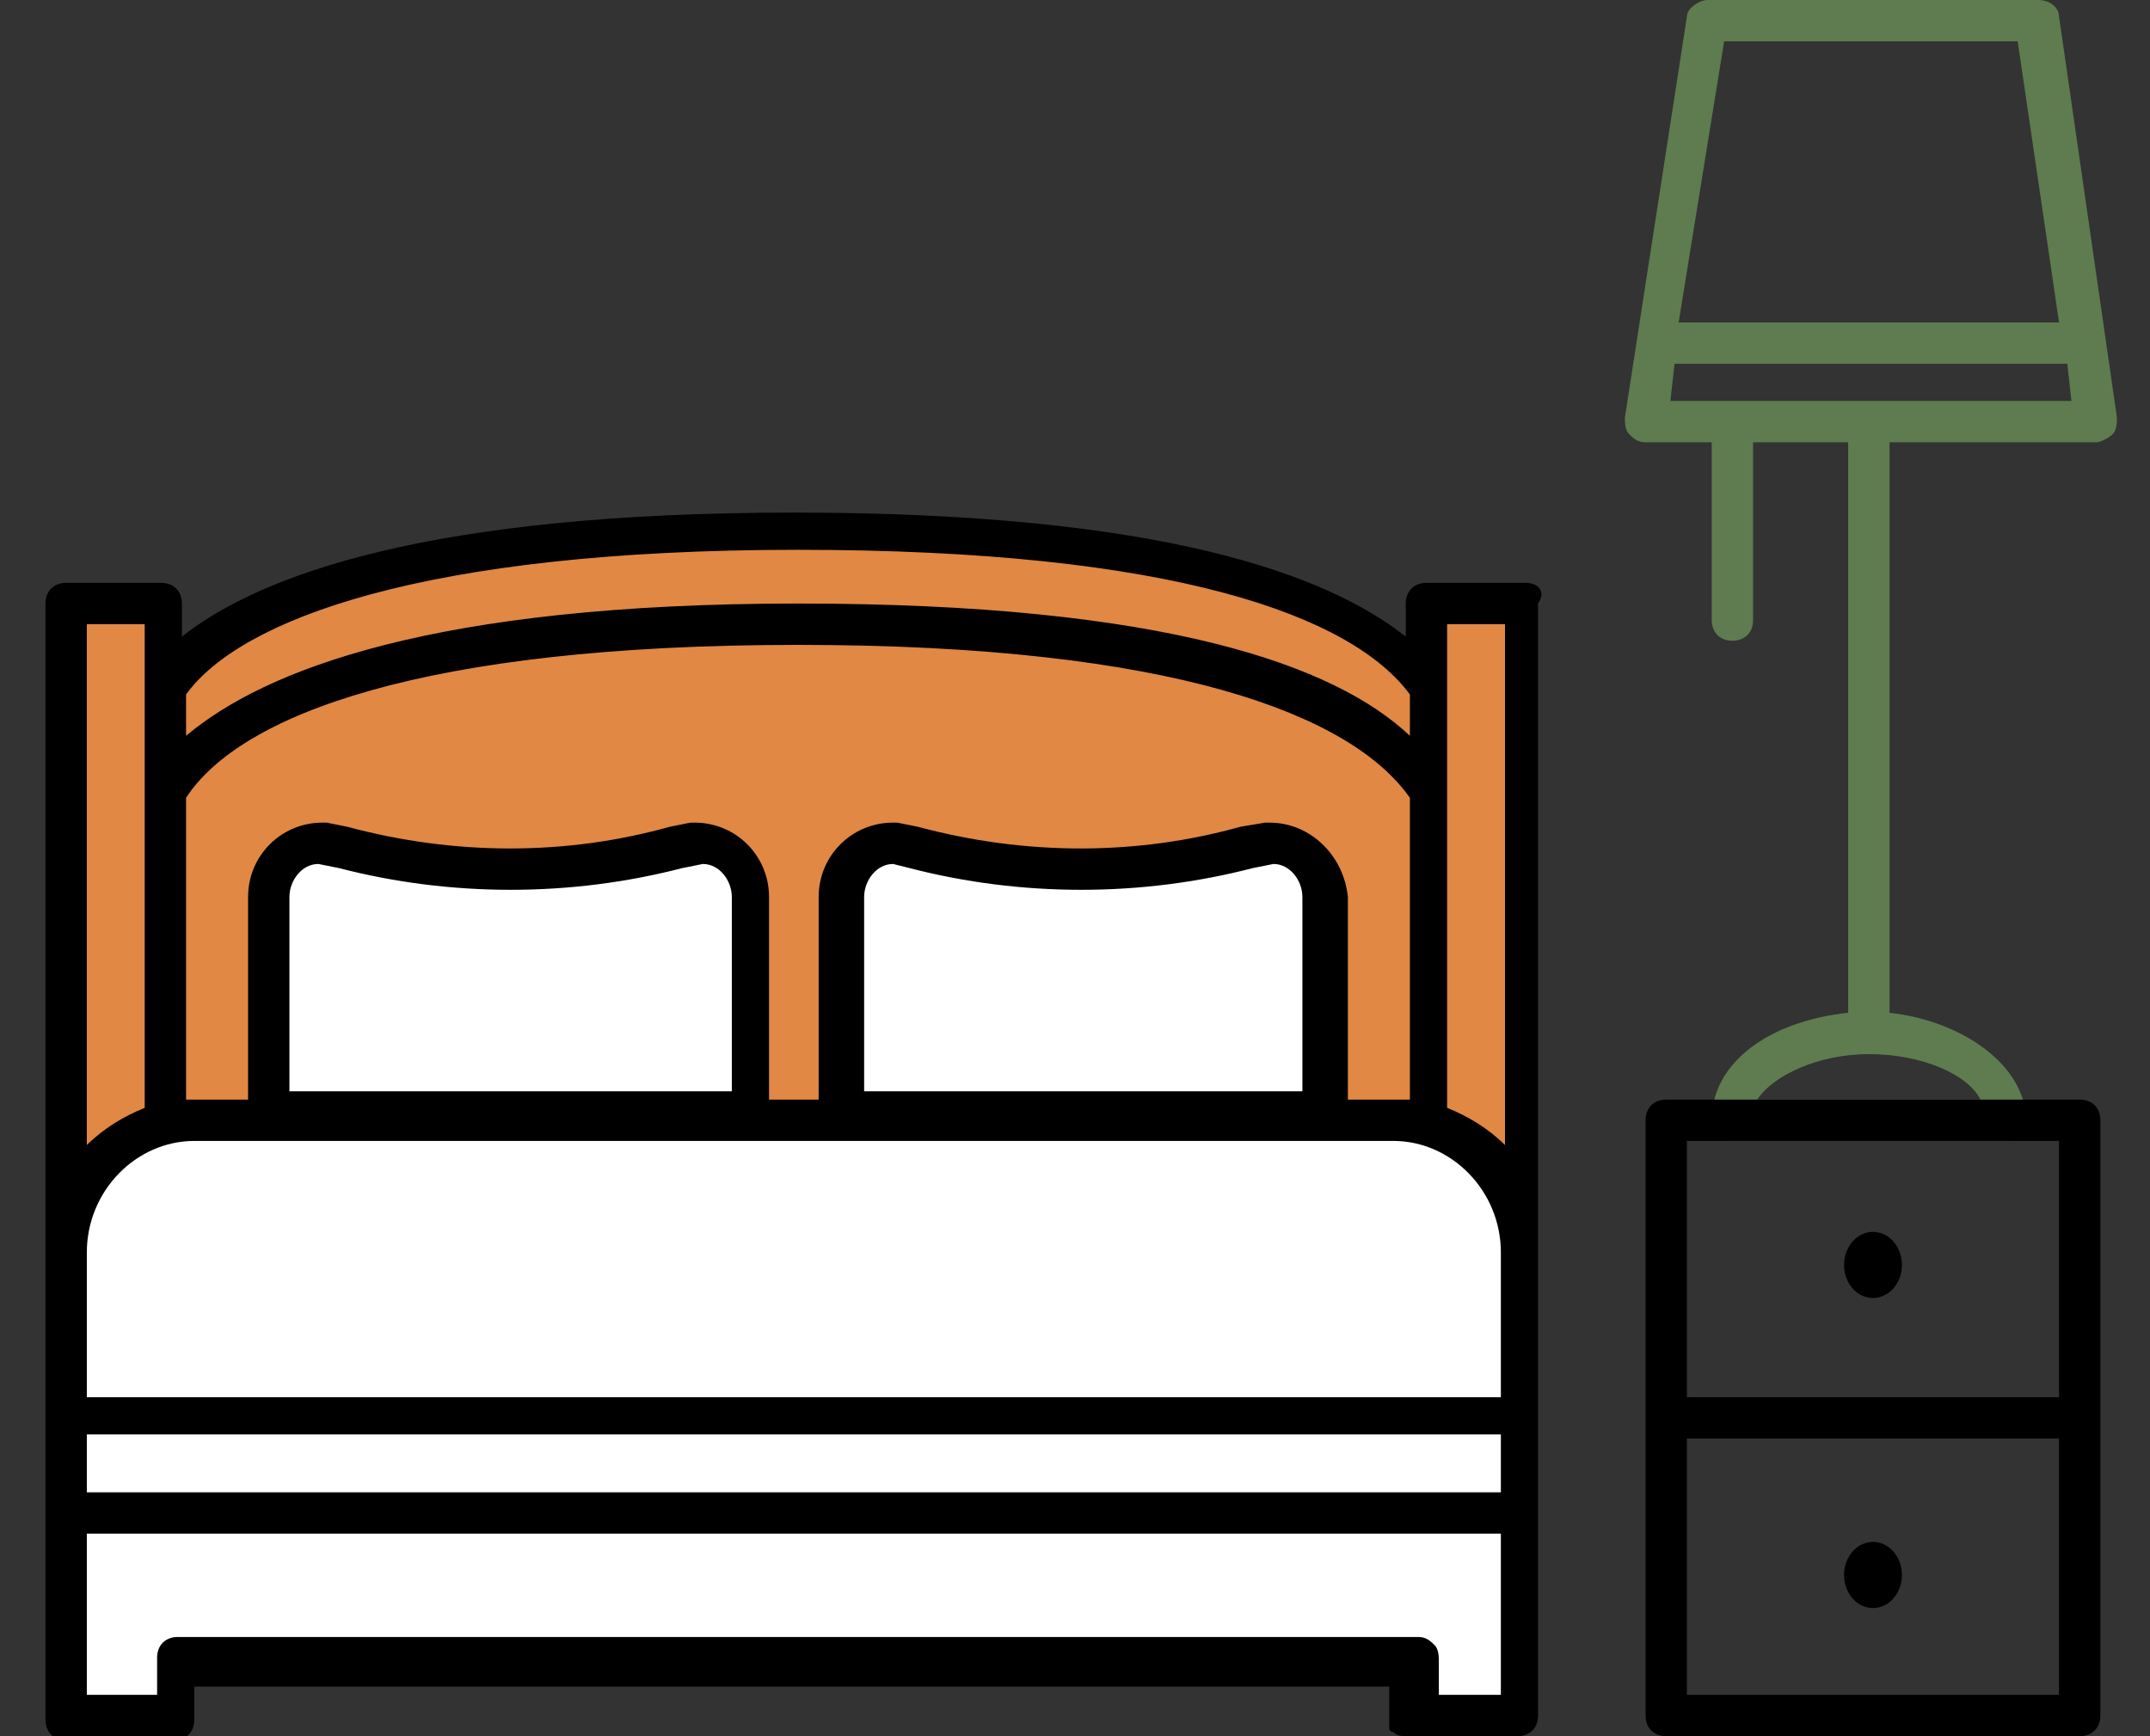
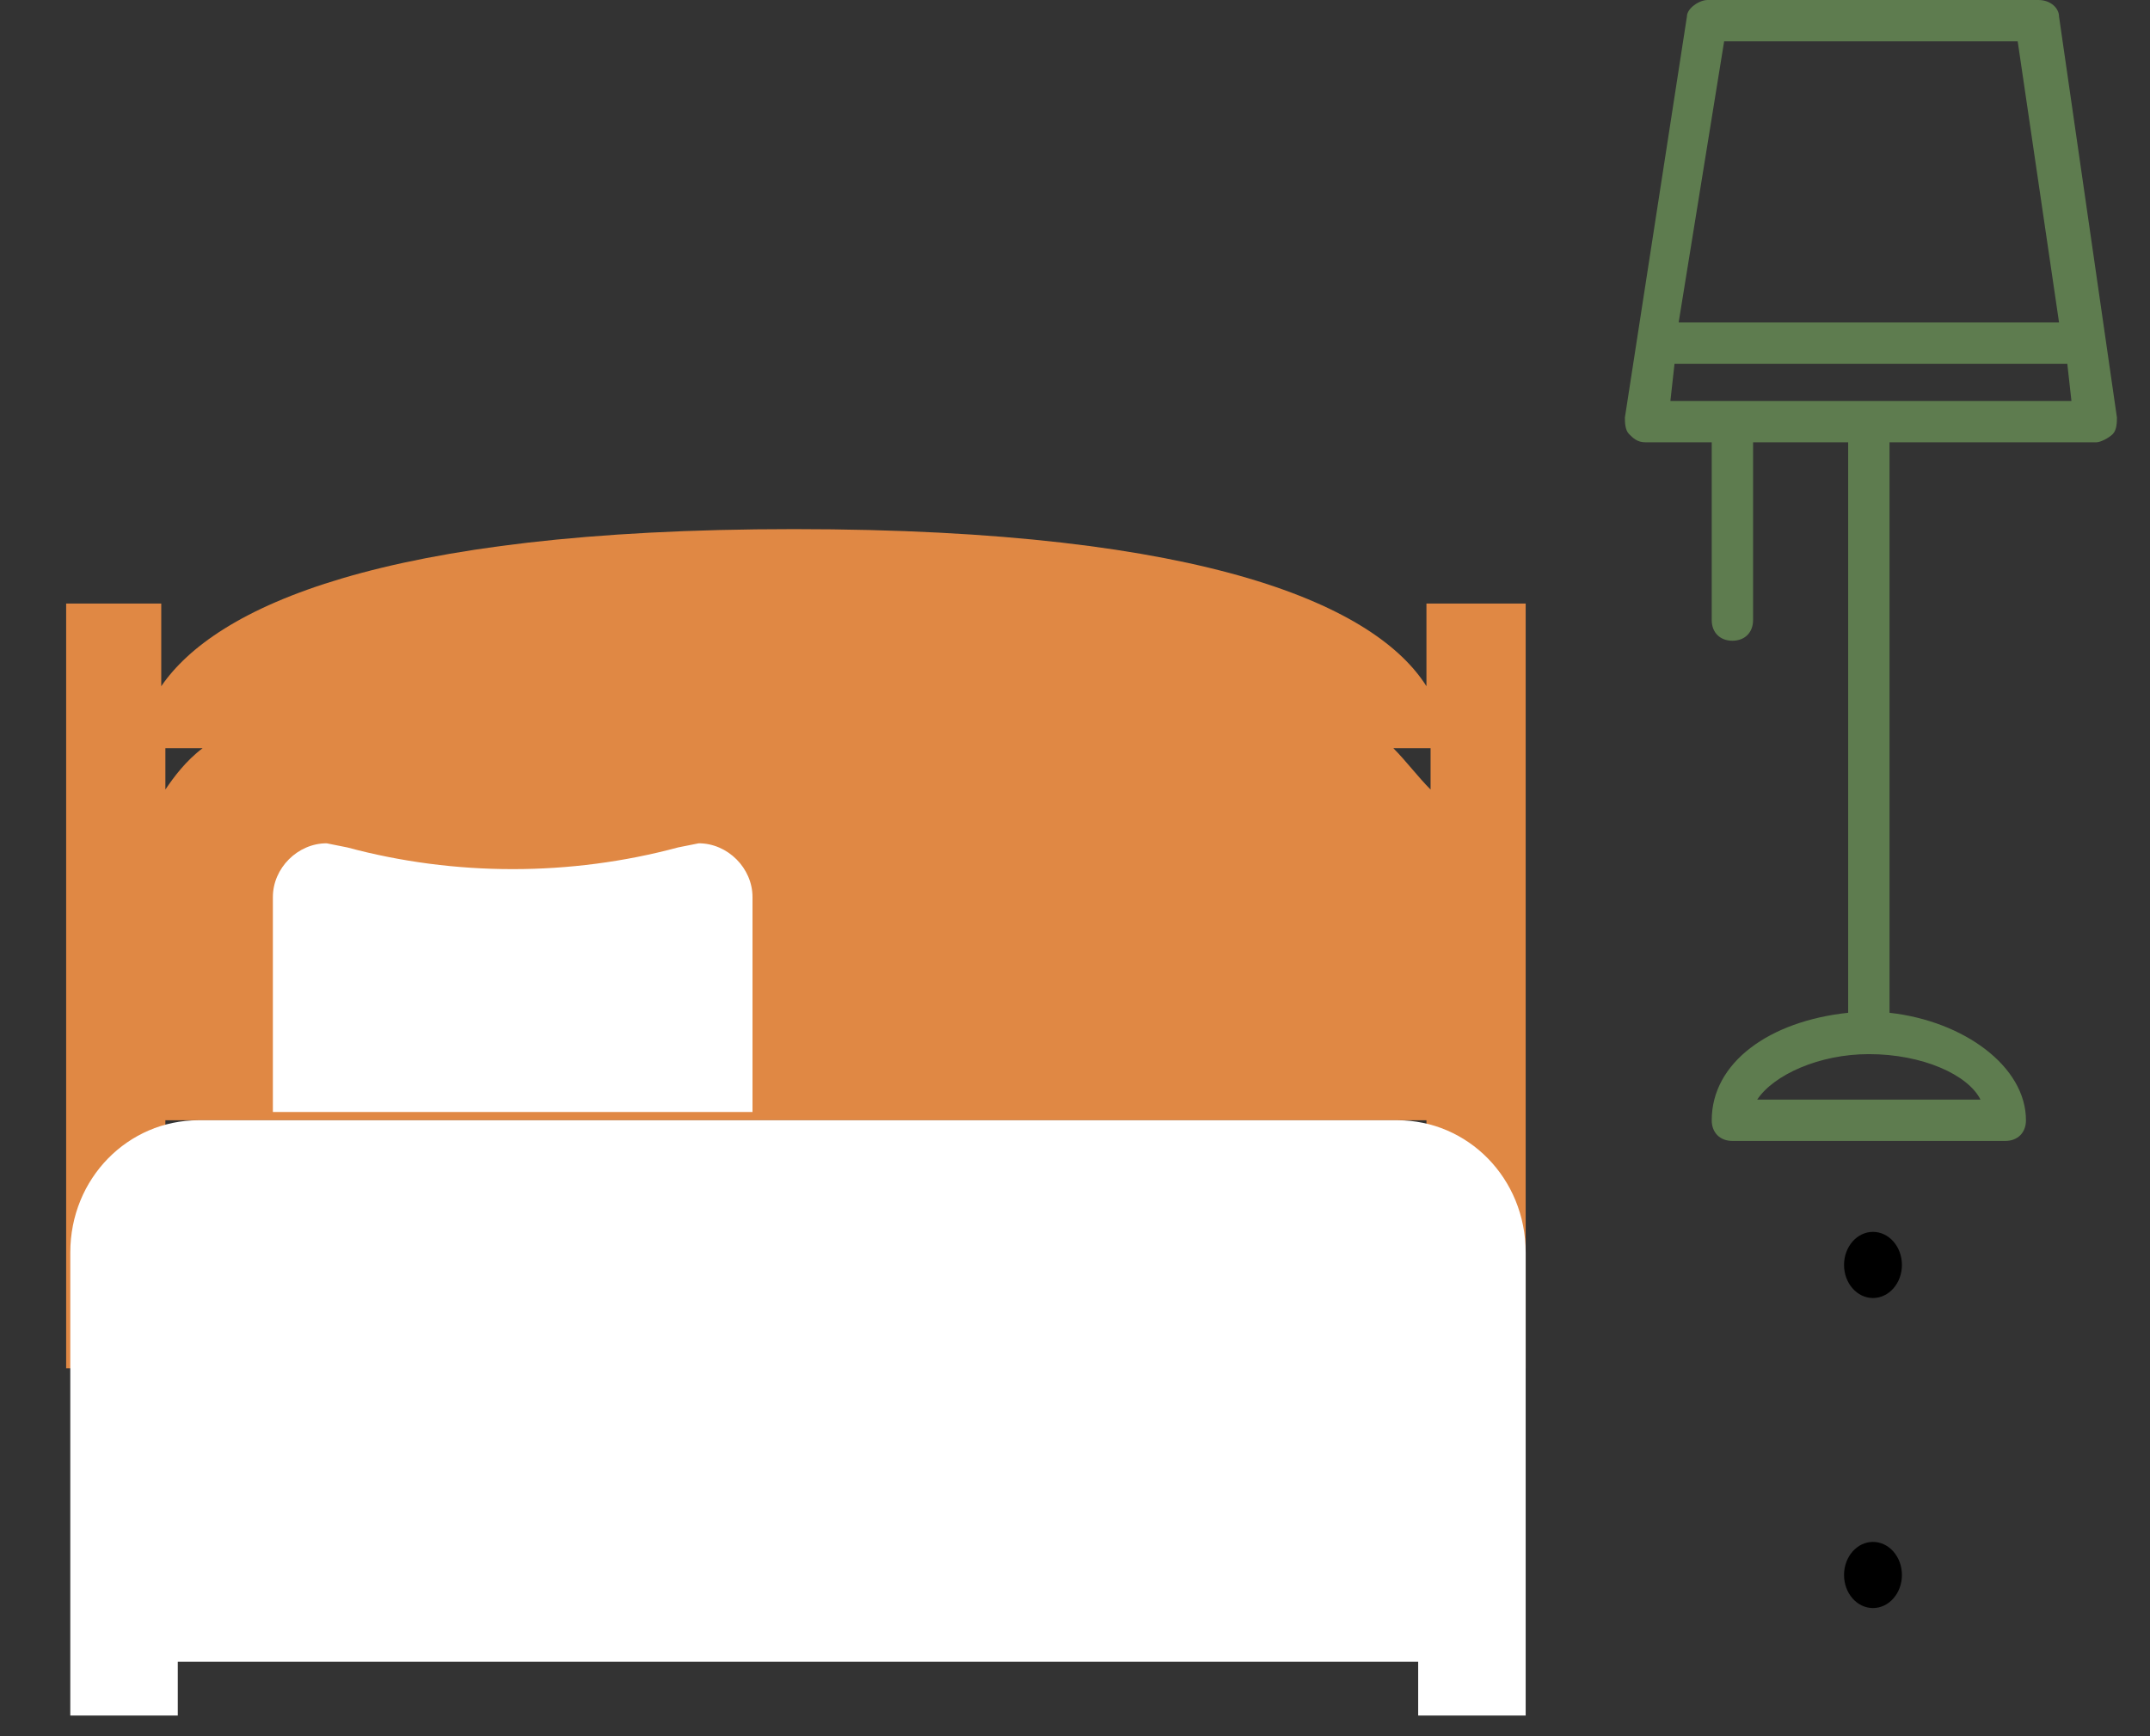
<svg xmlns="http://www.w3.org/2000/svg" id="Слой_1" x="0px" y="0px" viewBox="0 0 52 42" style="enable-background:new 0 0 52 42;" xml:space="preserve">
  <rect x="0" y="0" width="52" height="42" fill="#333333" stroke="none" />
  <style type="text/css"> .st0{fill:#E08844;} .st1{fill:#FFFFFF;} .st2{fill:#5E7C4F;} </style>
  <g>
    <path class="st0" d="M34.5,14.6v2c-1.2-1.9-5.2-3.8-15.3-3.8c-10,0-14,1.9-15.3,3.8v-2H1.6v18.5H4v-6h30.5v6h2.4V14.6H34.5z M4,19.1v-1h0.9C4.5,18.4,4.2,18.8,4,19.1z M33.7,18.1h0.9v1C34.3,18.8,34,18.4,33.7,18.1z" />
-     <polygon class="st0" points="1.6,41.5 4.3,41.5 4.3,40.2 34.2,40.2 34.2,41.5 36.9,41.5 36.9,36.6 1.6,36.6 " />
  </g>
  <g>
-     <path class="st1" d="M32,21.7c0-0.7-0.6-1.3-1.3-1.3l-0.5,0.1c-2.6,0.7-5.4,0.7-8,0l-0.5-0.1c-0.7,0-1.3,0.6-1.3,1.3v5.2H32V21.7z" />
    <path class="st1" d="M18.2,21.7c0-0.7-0.6-1.3-1.3-1.3l-0.5,0.1c-2.6,0.7-5.4,0.7-8,0l-0.5-0.1c-0.7,0-1.3,0.6-1.3,1.3v5.2h11.6 V21.7z" />
    <path class="st1" d="M33.8,27.1h-29c-1.7,0-3.1,1.4-3.1,3.2v4v2.4v3.5v1.3h2.6v-1.3h30l0,1.3h2.6v-1.3v-3.5v-2.4v-4 C36.9,28.5,35.5,27.1,33.8,27.1z" />
  </g>
  <path class="st2" d="M49.8,0.4c0-0.2-0.2-0.4-0.5-0.4h-8c-0.2,0-0.5,0.2-0.5,0.4l-1.5,9.7c0,0.1,0,0.3,0.1,0.4 c0.1,0.1,0.2,0.2,0.4,0.2h1.6v4.3c0,0.3,0.2,0.5,0.5,0.5c0.3,0,0.5-0.2,0.5-0.5v-4.3h2.3v13.8c-1.9,0.2-3.3,1.2-3.3,2.6 c0,0.3,0.2,0.5,0.5,0.5l0.8,0l5.8,0c0.3,0,0.5-0.2,0.5-0.5c0-1.3-1.5-2.4-3.3-2.6V10.7h5c0.1,0,0.3-0.1,0.4-0.2 c0.1-0.1,0.1-0.3,0.1-0.4L49.8,0.4z M47.9,26.6l-5.2,0l-0.2,0c0.4-0.6,1.5-1.1,2.7-1.1c0,0,0,0,0,0c0,0,0,0,0,0 C46.5,25.5,47.6,26,47.9,26.6z M41.7,1h7.1l1,6.8h-9.2L41.7,1z M40.4,9.7l0.1-0.9H50l0.1,0.9H40.4z" />
  <g>
    <ellipse cx="45.3" cy="30.6" rx="0.7" ry="0.8" />
-     <path d="M36.9,14.1h-2.4c-0.3,0-0.5,0.2-0.5,0.5v0.8c-1.9-1.5-5.9-3-14.8-3c-8.8,0-12.9,1.5-14.8,3v-0.8c0-0.3-0.2-0.5-0.5-0.5H1.6 c-0.3,0-0.5,0.2-0.5,0.5v15.7v0.5v3.5v2.4v4.9c0,0.3,0.2,0.5,0.5,0.5h2.6c0.3,0,0.5-0.2,0.5-0.5v-0.8h28.9v0.8c0,0,0,0.1,0,0.1 c0,0,0,0.1,0,0.1c0,0,0,0.1,0.1,0.1c0,0,0,0,0,0c0,0,0,0,0,0c0.1,0.1,0.2,0.1,0.4,0.1h2.6c0.3,0,0.5-0.2,0.5-0.5v-4.9v-2.4V32v-1.8 V14.6C37.4,14.3,37.2,14.1,36.9,14.1z M20.9,26.4v-4.7c0-0.4,0.3-0.8,0.7-0.8L22,21c2.7,0.7,5.6,0.7,8.3,0l0.5-0.1 c0.4,0,0.7,0.4,0.7,0.8v4.7H20.9z M30.7,19.9c0,0-0.1,0-0.1,0L30,20c-2.5,0.7-5.2,0.7-7.8,0l-0.5-0.1c0,0-0.1,0-0.1,0 c-1,0-1.8,0.8-1.8,1.8v4.9h-1.2v-4.9c0-1-0.8-1.8-1.8-1.8c0,0-0.1,0-0.1,0L16.2,20c-2.5,0.7-5.2,0.7-7.8,0l-0.5-0.1 c0,0-0.1,0-0.1,0c-1,0-1.8,0.8-1.8,1.8v4.9H4.7H4.5v-7.3c1.3-2,5.7-3.7,14.8-3.7c9.1,0,13.4,1.7,14.8,3.7v7.3h-0.2h-1.3v-4.9 C32.5,20.7,31.7,19.9,30.7,19.9z M7,26.4v-4.7c0-0.4,0.3-0.8,0.7-0.8L8.2,21c2.7,0.7,5.6,0.7,8.3,0l0.5-0.1c0.4,0,0.7,0.4,0.7,0.8 v4.7H7z M19.3,13.3c9.1,0,13.4,1.6,14.8,3.5v1c-1.8-1.7-5.9-3.2-14.8-3.2c-8.8,0-12.9,1.6-14.8,3.2v-1C5.8,15,10.2,13.3,19.3,13.3z M2.1,15.1h1.4v11.7c-0.5,0.2-1,0.5-1.4,0.9V15.1z M36.4,36.1H2.1v-1.4h34.2V36.1z M36.4,41h-1.6l0-0.8c0-0.1,0-0.3-0.1-0.4 c-0.1-0.1-0.2-0.2-0.4-0.2h0H4.3c-0.3,0-0.5,0.2-0.5,0.5V41H2.1v-3.9h34.2V41z M36.4,33.8H2.1v-3v-0.5c0-1.5,1.2-2.7,2.6-2.7h29 c1.4,0,2.6,1.2,2.6,2.7v1.7V33.8z M35,26.8V15.1h1.4v12.6C36,27.3,35.5,27,35,26.8z" />
-     <path d="M50.3,26.6h-10c-0.3,0-0.5,0.2-0.5,0.5v14.4c0,0.3,0.2,0.5,0.5,0.5h10c0.3,0,0.5-0.2,0.5-0.5V27.1 C50.8,26.8,50.6,26.6,50.3,26.6z M49.8,27.6v6.2h-9v-6.2H49.8z M40.8,41v-6.2h9V41H40.8z" />
    <ellipse cx="45.3" cy="38.1" rx="0.7" ry="0.8" />
  </g>
</svg>